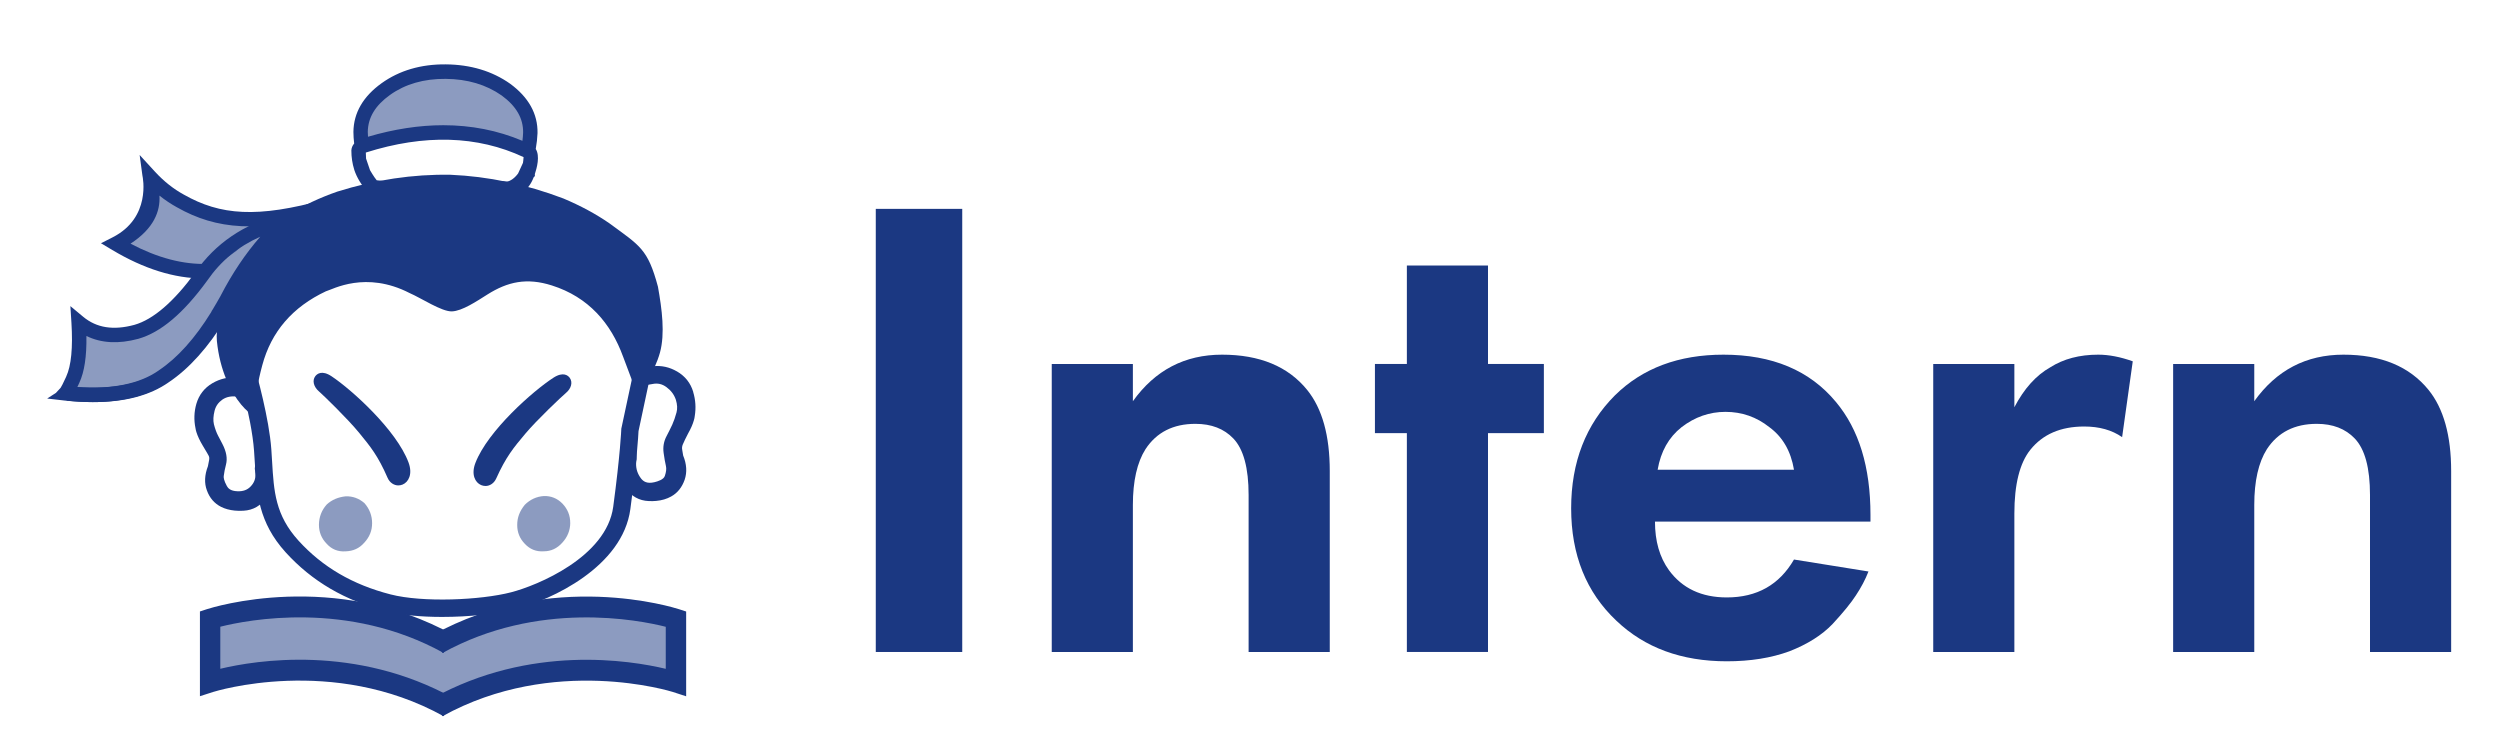
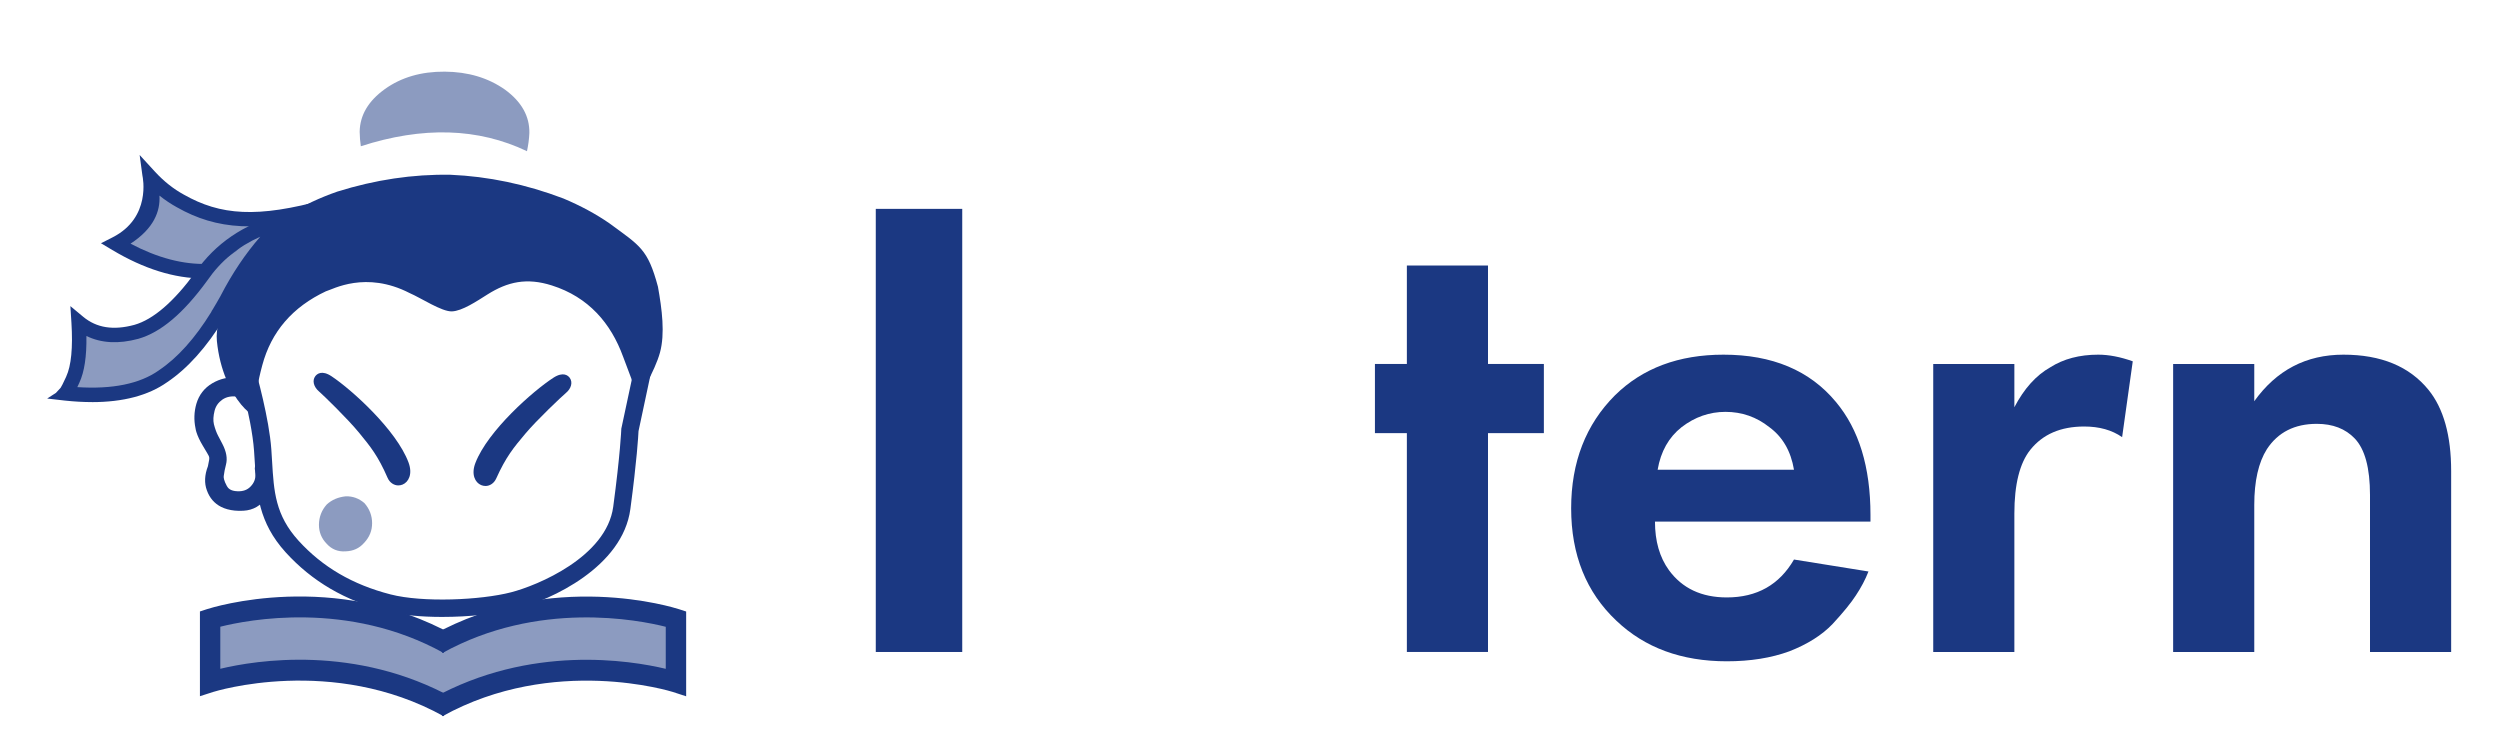
<svg xmlns="http://www.w3.org/2000/svg" width="106" height="32" viewBox="0 0 106 32" fill="none">
  <path d="M92.141 27.644V15.433H95.581V17.012C96.521 15.696 97.781 15.038 99.36 15.038C100.958 15.038 102.162 15.536 102.97 16.532C103.609 17.322 103.929 18.469 103.929 19.973V27.644H100.488V20.988C100.488 19.842 100.272 19.043 99.84 18.591C99.445 18.177 98.909 17.971 98.232 17.971C97.292 17.971 96.587 18.328 96.117 19.043C95.76 19.606 95.581 20.396 95.581 21.411V27.644H92.141Z" fill="#1B3882" />
  <path d="M81.969 27.644V15.433H85.409V17.266C85.823 16.476 86.331 15.912 86.932 15.574C87.496 15.216 88.173 15.038 88.963 15.038C89.414 15.038 89.903 15.132 90.429 15.32L89.978 18.535C89.546 18.234 89.01 18.084 88.37 18.084C87.374 18.084 86.613 18.413 86.086 19.071C85.635 19.635 85.409 20.537 85.409 21.778V27.644H81.969Z" fill="#1B3882" />
  <path d="M76.065 23.724L79.223 24.231C79.092 24.57 78.913 24.908 78.688 25.247C78.481 25.566 78.152 25.971 77.7 26.459C77.249 26.93 76.638 27.315 75.867 27.616C75.096 27.898 74.213 28.039 73.216 28.039C71.299 28.039 69.738 27.465 68.535 26.319C67.257 25.115 66.617 23.526 66.617 21.552C66.617 19.597 67.238 17.999 68.478 16.758C69.644 15.611 71.177 15.038 73.075 15.038C75.144 15.038 76.732 15.705 77.841 17.04C78.819 18.206 79.308 19.804 79.308 21.834V22.116H70.171C70.171 22.944 70.368 23.63 70.763 24.175C71.327 24.946 72.145 25.331 73.216 25.331C74.495 25.331 75.444 24.796 76.065 23.724ZM70.284 19.917H76.065C75.933 19.127 75.585 18.526 75.021 18.112C74.476 17.679 73.856 17.463 73.16 17.463C72.483 17.463 71.863 17.679 71.299 18.112C70.753 18.544 70.415 19.146 70.284 19.917Z" fill="#1B3882" />
  <path d="M65.46 18.365H63.091V27.643H59.651V18.365H58.297V15.432H59.651V11.258H63.091V15.432H65.46V18.365Z" fill="#1B3882" />
-   <path d="M44.594 27.644V15.433H48.034V17.012C48.974 15.696 50.234 15.038 51.813 15.038C53.411 15.038 54.615 15.536 55.423 16.532C56.062 17.322 56.382 18.469 56.382 19.973V27.644H52.941V20.988C52.941 19.842 52.725 19.043 52.293 18.591C51.898 18.177 51.362 17.971 50.685 17.971C49.745 17.971 49.04 18.328 48.57 19.043C48.213 19.606 48.034 20.396 48.034 21.411V27.644H44.594Z" fill="#1B3882" />
  <path d="M37.133 8.856H40.799V27.644H37.133V8.856Z" fill="#1B3882" />
  <path d="M8.906 26.175C8.906 26.175 11.706 25.862 11.861 25.809C12.017 25.757 14.92 25.914 14.92 25.914L16.786 26.383L18.496 27.009L18.962 27.166L21.502 26.227L24.561 25.757L26.634 25.809L28.241 26.018L28.915 26.227L28.863 29.042L27.463 28.677L24.767 28.468L22.901 28.625L21.295 28.99L19.844 29.46L18.807 29.877L16.63 29.042L13.986 28.521H10.928L8.906 28.886V26.175Z" fill="#1B3882" fill-opacity="0.5" />
  <path d="M18.809 30.367C14.097 27.757 9.092 29.322 9.041 29.338L8.477 29.519V25.926L8.776 25.828C8.994 25.757 14.178 24.127 19.226 26.922L18.809 27.685C14.758 25.442 10.492 26.284 9.341 26.573V28.356C10.845 27.996 15.081 27.308 19.226 29.603L18.809 30.366V30.367Z" fill="#1B3882" />
  <path d="M18.76 30.368L18.344 29.606C22.489 27.31 26.724 27.999 28.228 28.358V26.576C27.079 26.284 22.811 25.444 18.76 27.687L18.344 26.925C23.392 24.13 28.576 25.76 28.793 25.831L29.093 25.928V29.523L28.528 29.339C28.479 29.323 23.474 27.758 18.76 30.368Z" fill="#1B3882" />
-   <path d="M24.177 22.171C24.179 21.857 24.069 21.587 23.847 21.352C23.628 21.129 23.363 21.023 23.058 21.032C22.745 21.054 22.479 21.18 22.254 21.4C22.035 21.667 21.928 21.945 21.93 22.261C21.928 22.564 22.035 22.833 22.25 23.055C22.468 23.29 22.736 23.397 23.053 23.375C23.362 23.377 23.627 23.251 23.844 23.007C24.066 22.764 24.176 22.484 24.179 22.17L24.177 22.171Z" fill="#1B3882" fill-opacity="0.5" />
  <path d="M15.447 23.009C15.669 22.766 15.778 22.499 15.777 22.183C15.778 21.869 15.669 21.576 15.45 21.33C15.215 21.13 14.953 21.035 14.659 21.044C14.336 21.078 14.069 21.192 13.855 21.389C13.636 21.632 13.526 21.922 13.523 22.25C13.523 22.564 13.634 22.834 13.853 23.057C14.065 23.292 14.332 23.398 14.647 23.377C14.973 23.367 15.236 23.253 15.445 23.009H15.447Z" fill="#1B3882" fill-opacity="0.5" />
  <path d="M18.745 26.158C17.88 26.158 17.03 26.085 16.378 25.917C14.626 25.465 13.232 24.65 12.115 23.422C10.956 22.145 10.882 20.915 10.804 19.613C10.794 19.446 10.784 19.276 10.771 19.104C10.667 17.662 9.99 15.409 9.983 15.387L9.93 15.21L10.038 15.061C11.035 13.696 12.264 12.721 13.798 12.078C15.207 11.486 16.884 11.178 18.925 11.133C22.324 10.933 26.03 12.354 27.738 14.515L27.846 14.651L27.073 18.281C27.064 18.477 27.006 19.498 26.727 21.586C26.398 24.032 23.395 25.432 21.852 25.829C21.068 26.032 19.891 26.158 18.744 26.158H18.745ZM10.739 15.351C10.906 15.929 11.411 17.753 11.504 19.049C11.517 19.224 11.527 19.398 11.537 19.568C11.612 20.837 11.673 21.84 12.657 22.924C13.674 24.042 14.951 24.789 16.56 25.203C17.924 25.555 20.384 25.447 21.67 25.113C22.778 24.828 25.716 23.618 26.001 21.485C26.302 19.24 26.341 18.227 26.342 18.217V18.185L27.057 14.838C25.933 12.667 25.266 12.222 23.837 11.681C22.33 11.108 20.493 11.775 18.962 11.866H18.948C15.044 11.951 12.181 10.692 10.738 15.35L10.739 15.351Z" fill="#1B3882" />
  <path d="M26.418 15.119C26.697 15.839 26.815 16.2 27.075 16.859C27.075 16.859 27.765 15.745 27.983 14.948C28.202 14.142 28.068 13.116 27.897 12.157C27.466 10.547 27.132 10.422 25.839 9.469C25.266 9.073 24.617 8.722 23.884 8.414C22.298 7.812 20.704 7.479 19.101 7.41C17.512 7.382 15.908 7.621 14.302 8.124C13.556 8.385 12.89 8.698 12.301 9.06C10.958 9.934 10.023 11.164 9.503 12.744C9.363 13.338 9.141 13.909 9.196 14.459C9.447 16.985 11.085 18.094 10.972 17.485C10.827 16.699 10.921 16.236 11.121 15.485C11.501 14.065 12.402 13.016 13.824 12.348H13.828C14.104 12.27 15.506 11.468 17.368 12.426C17.862 12.639 18.726 13.216 19.159 13.203C19.592 13.19 20.216 12.77 20.67 12.484C21.523 11.947 22.331 11.763 23.399 12.103C24.95 12.594 25.903 13.704 26.418 15.12V15.119Z" fill="#1B3882" />
  <path d="M3.504 13.859L4.671 14.204L6.009 14.135L6.97 13.478L8 12.546L8.755 11.51L9.716 10.509L10.643 9.922L11.912 9.646L11.053 11.164L10.333 11.889L8.823 13.994L8.137 15.03L7.348 15.582L6.215 16.342C6.215 16.342 5.22 16.549 5.118 16.584C5.015 16.618 4.191 16.756 4.191 16.756L3.471 16.721L2.922 16.549L3.436 15.513L3.505 14.753V13.857L3.504 13.859Z" fill="#1B3882" fill-opacity="0.5" />
  <path d="M6.509 7.889L6.405 8.682L6.131 9.236L5.788 9.753L4.93 10.27L5.96 10.787L7.092 11.237L8.259 11.479L8.774 11.514L10.01 10.65L11.313 9.476L10.867 9.338L9.255 9.166L8.053 8.717L7.195 8.269L6.509 7.889Z" fill="#1B3882" fill-opacity="0.5" />
  <path d="M3.9 17.049C3.537 17.049 3.155 17.027 2.755 16.985L2 16.898L2.372 16.658L2.571 16.442C2.598 16.4 2.677 16.261 2.808 15.968V15.965C3.02 15.507 3.094 14.741 3.029 13.687L2.984 12.979L3.527 13.431C4.095 13.903 4.807 14.016 5.701 13.773C6.501 13.544 7.371 12.793 8.284 11.544C9.124 10.328 10.333 9.504 11.88 9.092L12.026 9.053L13.004 9.82L12.125 9.756C12.043 9.835 11.961 9.921 11.886 10.015L11.869 10.037L11.846 10.057C11.342 10.959 10.62 11.848 9.898 12.822L9.888 12.839C9.777 13.035 9.663 13.238 9.539 13.439V13.449L9.499 13.515C8.76 14.723 7.947 15.629 7.083 16.208C6.289 16.768 5.221 17.05 3.9 17.05V17.049ZM3.275 16.414C4.766 16.511 5.929 16.274 6.736 15.703L6.741 15.698C7.524 15.175 8.269 14.345 8.956 13.232C8.969 13.194 8.987 13.162 9.008 13.138C9.13 12.939 9.245 12.735 9.358 12.537V12.534C9.846 11.592 10.408 10.754 11.035 10.037C10.1 10.451 9.359 11.067 8.786 11.898L8.781 11.905C7.772 13.289 6.818 14.093 5.867 14.365C5.027 14.593 4.289 14.552 3.664 14.245C3.677 15.111 3.579 15.762 3.367 16.221C3.336 16.294 3.305 16.358 3.278 16.414H3.275Z" fill="#1B3882" />
-   <path d="M3.974 17.049C3.61 17.049 3.229 17.028 2.828 16.986L2.892 16.376C4.603 16.557 5.92 16.331 6.807 15.703L6.815 15.699C7.597 15.176 8.342 14.345 9.029 13.233C9.053 13.164 9.092 13.118 9.127 13.088L9.526 13.551C9.587 13.498 9.612 13.425 9.617 13.375L9.611 13.448L9.572 13.514C8.833 14.722 8.02 15.628 7.156 16.207C6.362 16.767 5.295 17.049 3.974 17.049Z" fill="#1B3882" />
  <path d="M9.19 11.167C9.06 11.176 8.93 11.183 8.801 11.188C7.774 11.224 6.677 10.935 5.535 10.331C6.524 9.688 6.8 8.955 6.761 8.294C6.997 8.482 7.243 8.647 7.5 8.788C9.18 9.74 10.955 9.891 13.989 9.037L13.783 8.459C10.9 9.259 9.338 9.127 7.795 8.252C7.357 8.013 6.951 7.691 6.588 7.298L6.546 7.253L5.921 6.572L6.039 7.447C6.056 7.52 6.415 9.228 4.777 10.062L4.281 10.314L4.76 10.599C6.099 11.4 7.399 11.806 8.624 11.806L9.19 11.169V11.167Z" fill="#1B3882" />
  <path d="M16.892 20.582C16.702 20.582 16.523 20.463 16.435 20.263C16.028 19.327 15.708 18.937 15.225 18.348C14.737 17.752 13.697 16.744 13.525 16.597C13.296 16.401 13.231 16.135 13.368 15.951C13.437 15.86 13.642 15.675 14.062 15.957C14.915 16.525 16.808 18.233 17.32 19.605C17.507 20.104 17.32 20.443 17.069 20.546C17.01 20.57 16.951 20.581 16.89 20.581L16.892 20.582Z" fill="#1B3882" />
  <path d="M20.581 20.605C20.521 20.605 20.459 20.593 20.398 20.567C20.148 20.461 19.966 20.119 20.159 19.624C20.688 18.259 22.602 16.575 23.463 16.017C23.888 15.742 24.089 15.927 24.157 16.02C24.292 16.205 24.225 16.471 23.993 16.663C23.82 16.808 22.767 17.801 22.271 18.392C21.781 18.976 21.457 19.361 21.037 20.293C20.947 20.49 20.77 20.606 20.583 20.606L20.581 20.605Z" fill="#1B3882" />
  <path d="M22.445 5.639C22.458 4.927 22.114 4.314 21.412 3.801C20.699 3.299 19.847 3.045 18.858 3.038C17.868 3.031 17.019 3.275 16.321 3.775C15.617 4.28 15.259 4.885 15.25 5.591C15.253 5.811 15.272 6.013 15.299 6.201C17.923 5.352 20.272 5.421 22.344 6.411C22.4 6.147 22.435 5.891 22.445 5.637V5.639Z" fill="#1B3882" fill-opacity="0.5" />
  <path d="M11.502 19.96L11.489 19.93C11.454 19.85 11.424 19.769 11.399 19.689L11.326 19.451L10.841 19.467L10.803 19.877C10.806 19.893 10.815 19.932 10.823 20.002V20.017C10.828 20.041 10.829 20.061 10.833 20.082C10.841 20.299 10.776 20.471 10.629 20.624C10.489 20.773 10.306 20.84 10.065 20.829C9.767 20.818 9.668 20.698 9.619 20.608C9.488 20.37 9.479 20.243 9.486 20.186C9.505 20.031 9.537 19.867 9.581 19.702C9.651 19.444 9.599 19.144 9.424 18.812L9.246 18.472C9.178 18.343 9.119 18.18 9.07 17.989C9.032 17.828 9.043 17.636 9.099 17.414C9.149 17.218 9.257 17.065 9.429 16.943C9.6 16.827 9.805 16.785 10.048 16.817L10.067 16.82H10.086C10.325 16.821 10.521 16.845 10.671 16.885C10.629 16.65 10.616 16.405 10.637 16.156C10.48 16.09 10.322 16.043 10.162 16.021H10.153L10.035 16.011C9.679 15.978 9.332 16.058 9.004 16.249C8.664 16.449 8.435 16.744 8.324 17.128C8.229 17.463 8.217 17.808 8.288 18.151C8.296 18.204 8.308 18.265 8.328 18.323C8.381 18.492 8.469 18.681 8.59 18.883C8.775 19.189 8.831 19.289 8.847 19.322L8.852 19.334C8.875 19.376 8.88 19.44 8.864 19.524L8.858 19.551C8.841 19.646 8.824 19.734 8.816 19.767C8.672 20.142 8.658 20.489 8.772 20.792C8.887 21.113 9.09 21.348 9.378 21.493C9.545 21.576 9.738 21.628 9.953 21.649C10.07 21.661 10.192 21.663 10.32 21.655C10.737 21.634 11.075 21.435 11.299 21.086C11.518 20.754 11.588 20.386 11.512 19.993L11.506 19.96H11.502Z" fill="#1B3882" />
-   <path d="M29.394 16.621C29.282 16.242 29.049 15.947 28.7 15.746H28.698C28.386 15.566 28.052 15.492 27.703 15.526C27.69 15.526 27.677 15.529 27.664 15.53L27.549 15.545H27.539C27.317 15.581 27.095 15.665 26.879 15.791C26.88 15.808 26.883 15.827 26.886 15.845C26.906 16.066 26.896 16.285 26.859 16.498L26.984 16.447C27.144 16.382 27.361 16.329 27.648 16.285L27.664 16.282C27.883 16.237 28.072 16.278 28.256 16.413C28.451 16.555 28.582 16.732 28.657 16.95C28.719 17.156 28.727 17.333 28.684 17.489C28.631 17.685 28.57 17.859 28.504 18.005C28.425 18.173 28.344 18.337 28.265 18.486C28.145 18.709 28.102 18.951 28.138 19.204C28.168 19.424 28.2 19.606 28.236 19.763C28.262 19.872 28.246 20.011 28.19 20.176L28.187 20.183C28.141 20.331 27.893 20.411 27.749 20.445C27.421 20.524 27.274 20.403 27.186 20.295C27.036 20.101 26.965 19.89 26.97 19.654L26.976 19.586C26.983 19.518 26.99 19.483 26.993 19.47L26.983 19.047L26.444 19.06L26.386 19.292C26.366 19.372 26.34 19.45 26.307 19.528L26.293 19.561L26.287 19.598C26.224 19.983 26.303 20.35 26.52 20.689L26.526 20.696C26.764 21.041 27.104 21.231 27.509 21.245C27.617 21.251 27.722 21.248 27.821 21.239C28.06 21.218 28.274 21.154 28.457 21.051C28.726 20.902 28.917 20.663 29.03 20.34C29.137 20.022 29.115 19.677 28.966 19.314L28.93 19.099L28.928 19.083C28.91 19.006 28.918 18.931 28.946 18.856C29.003 18.721 29.079 18.564 29.172 18.386C29.295 18.169 29.374 17.985 29.418 17.828C29.439 17.759 29.453 17.698 29.458 17.637C29.514 17.297 29.492 16.956 29.392 16.624L29.394 16.621Z" fill="#1B3882" />
-   <path d="M22.716 6.313C22.758 6.081 22.782 5.862 22.791 5.643C22.805 4.829 22.415 4.125 21.628 3.549C20.869 3.013 19.951 2.738 18.901 2.729C17.848 2.719 16.934 2.989 16.184 3.525C15.398 4.088 14.995 4.783 14.985 5.588V5.596C14.986 5.756 14.996 5.917 15.017 6.085C14.943 6.174 14.903 6.271 14.898 6.375V6.387C14.898 6.659 14.937 6.932 15.02 7.195L15.021 7.203C15.133 7.536 15.326 7.853 15.596 8.146L15.674 8.23L16.382 8.31C16.988 8.663 17.796 8.853 18.79 8.87C18.833 8.87 18.876 8.87 18.918 8.87C19.651 8.87 20.292 8.781 20.826 8.604L20.84 8.598C21.04 8.52 21.235 8.426 21.421 8.317C21.985 8.37 22.409 8.091 22.626 7.521L22.68 7.463L22.677 7.382C22.76 7.124 22.907 6.619 22.714 6.313H22.716ZM16.537 4.025C17.179 3.565 17.971 3.336 18.895 3.344C19.819 3.351 20.619 3.59 21.272 4.049C21.893 4.503 22.19 5.022 22.18 5.626C22.175 5.738 22.167 5.852 22.151 5.971C21.102 5.529 19.983 5.309 18.797 5.309C17.779 5.309 16.712 5.472 15.603 5.798C15.599 5.729 15.596 5.659 15.594 5.591C15.603 4.985 15.911 4.472 16.537 4.025ZM22.174 6.905L21.968 7.353C21.968 7.353 21.699 7.744 21.405 7.695L21.291 7.676L21.193 7.737C21.014 7.849 20.824 7.944 20.627 8.021C20.13 8.185 19.514 8.263 18.8 8.253C17.915 8.236 17.206 8.076 16.692 7.776C16.676 7.766 16.66 7.756 16.646 7.749L16.585 7.711L15.972 7.643C15.855 7.505 15.689 7.216 15.689 7.216L15.521 6.724C15.521 6.724 15.512 6.516 15.511 6.468C17.994 5.681 20.245 5.746 22.2 6.662C22.203 6.698 22.174 6.905 22.174 6.905ZM22.357 7.362V7.358L22.361 7.362H22.357Z" fill="#1B3882" />
</svg>